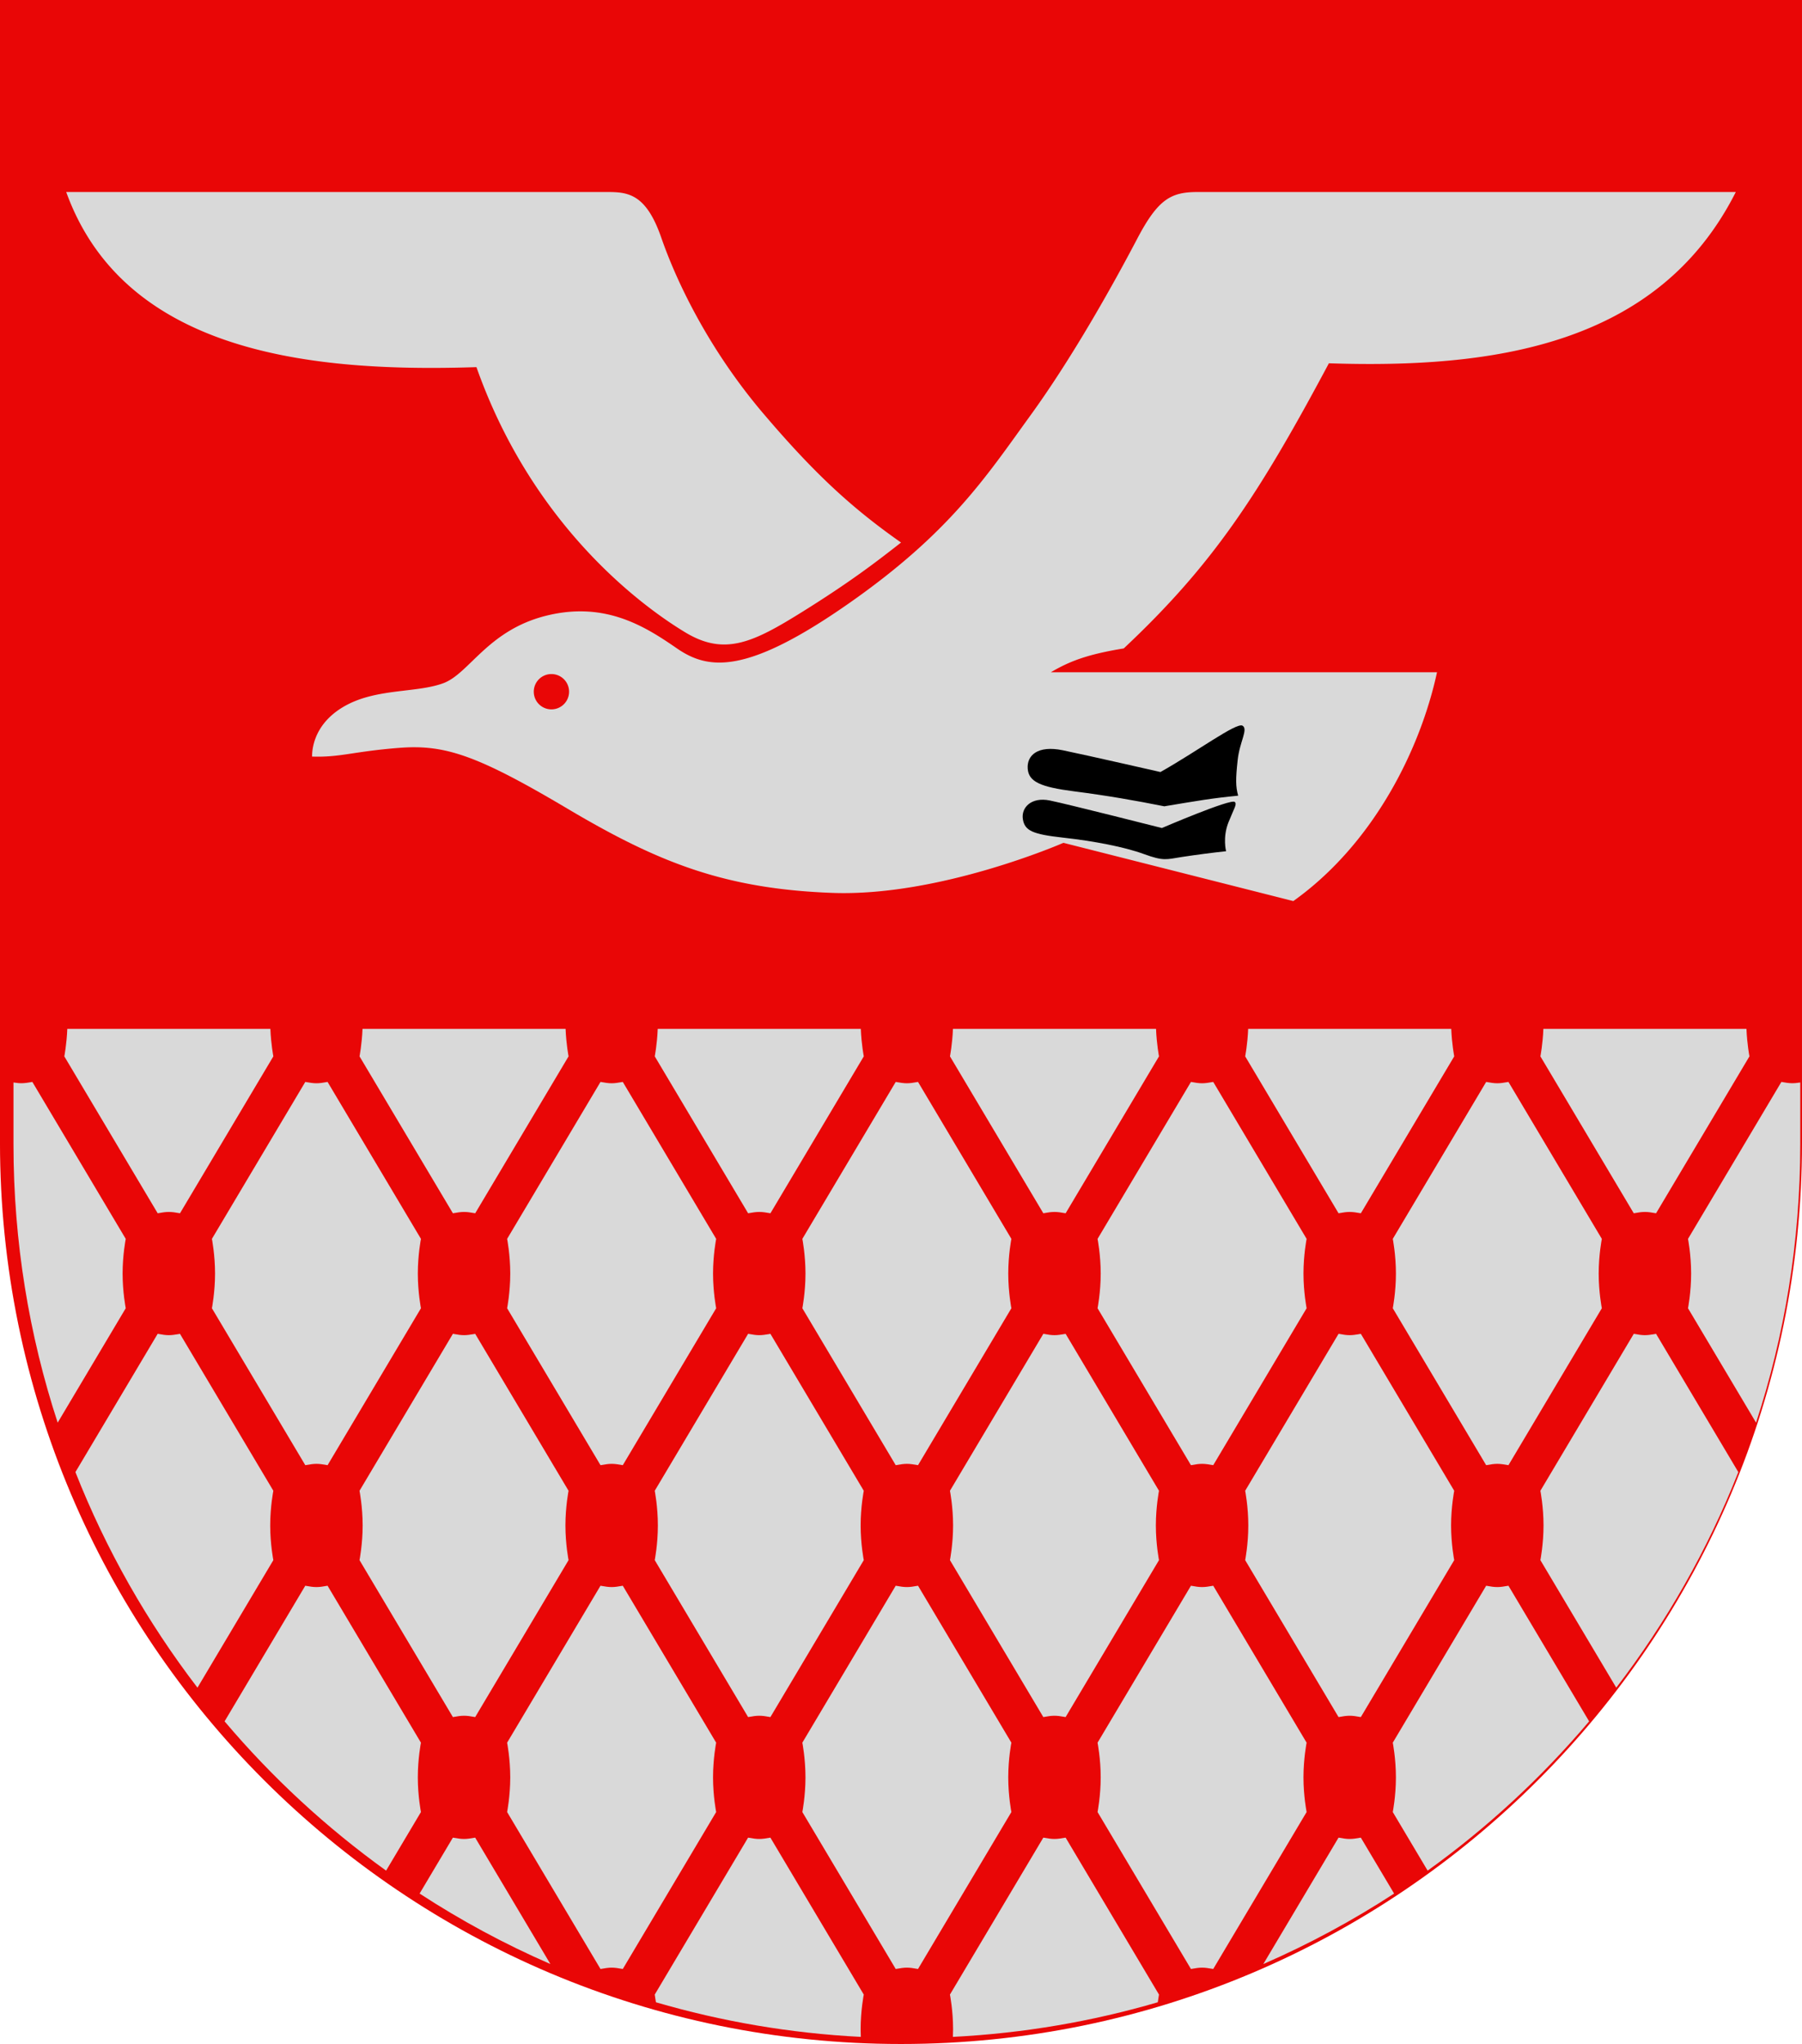
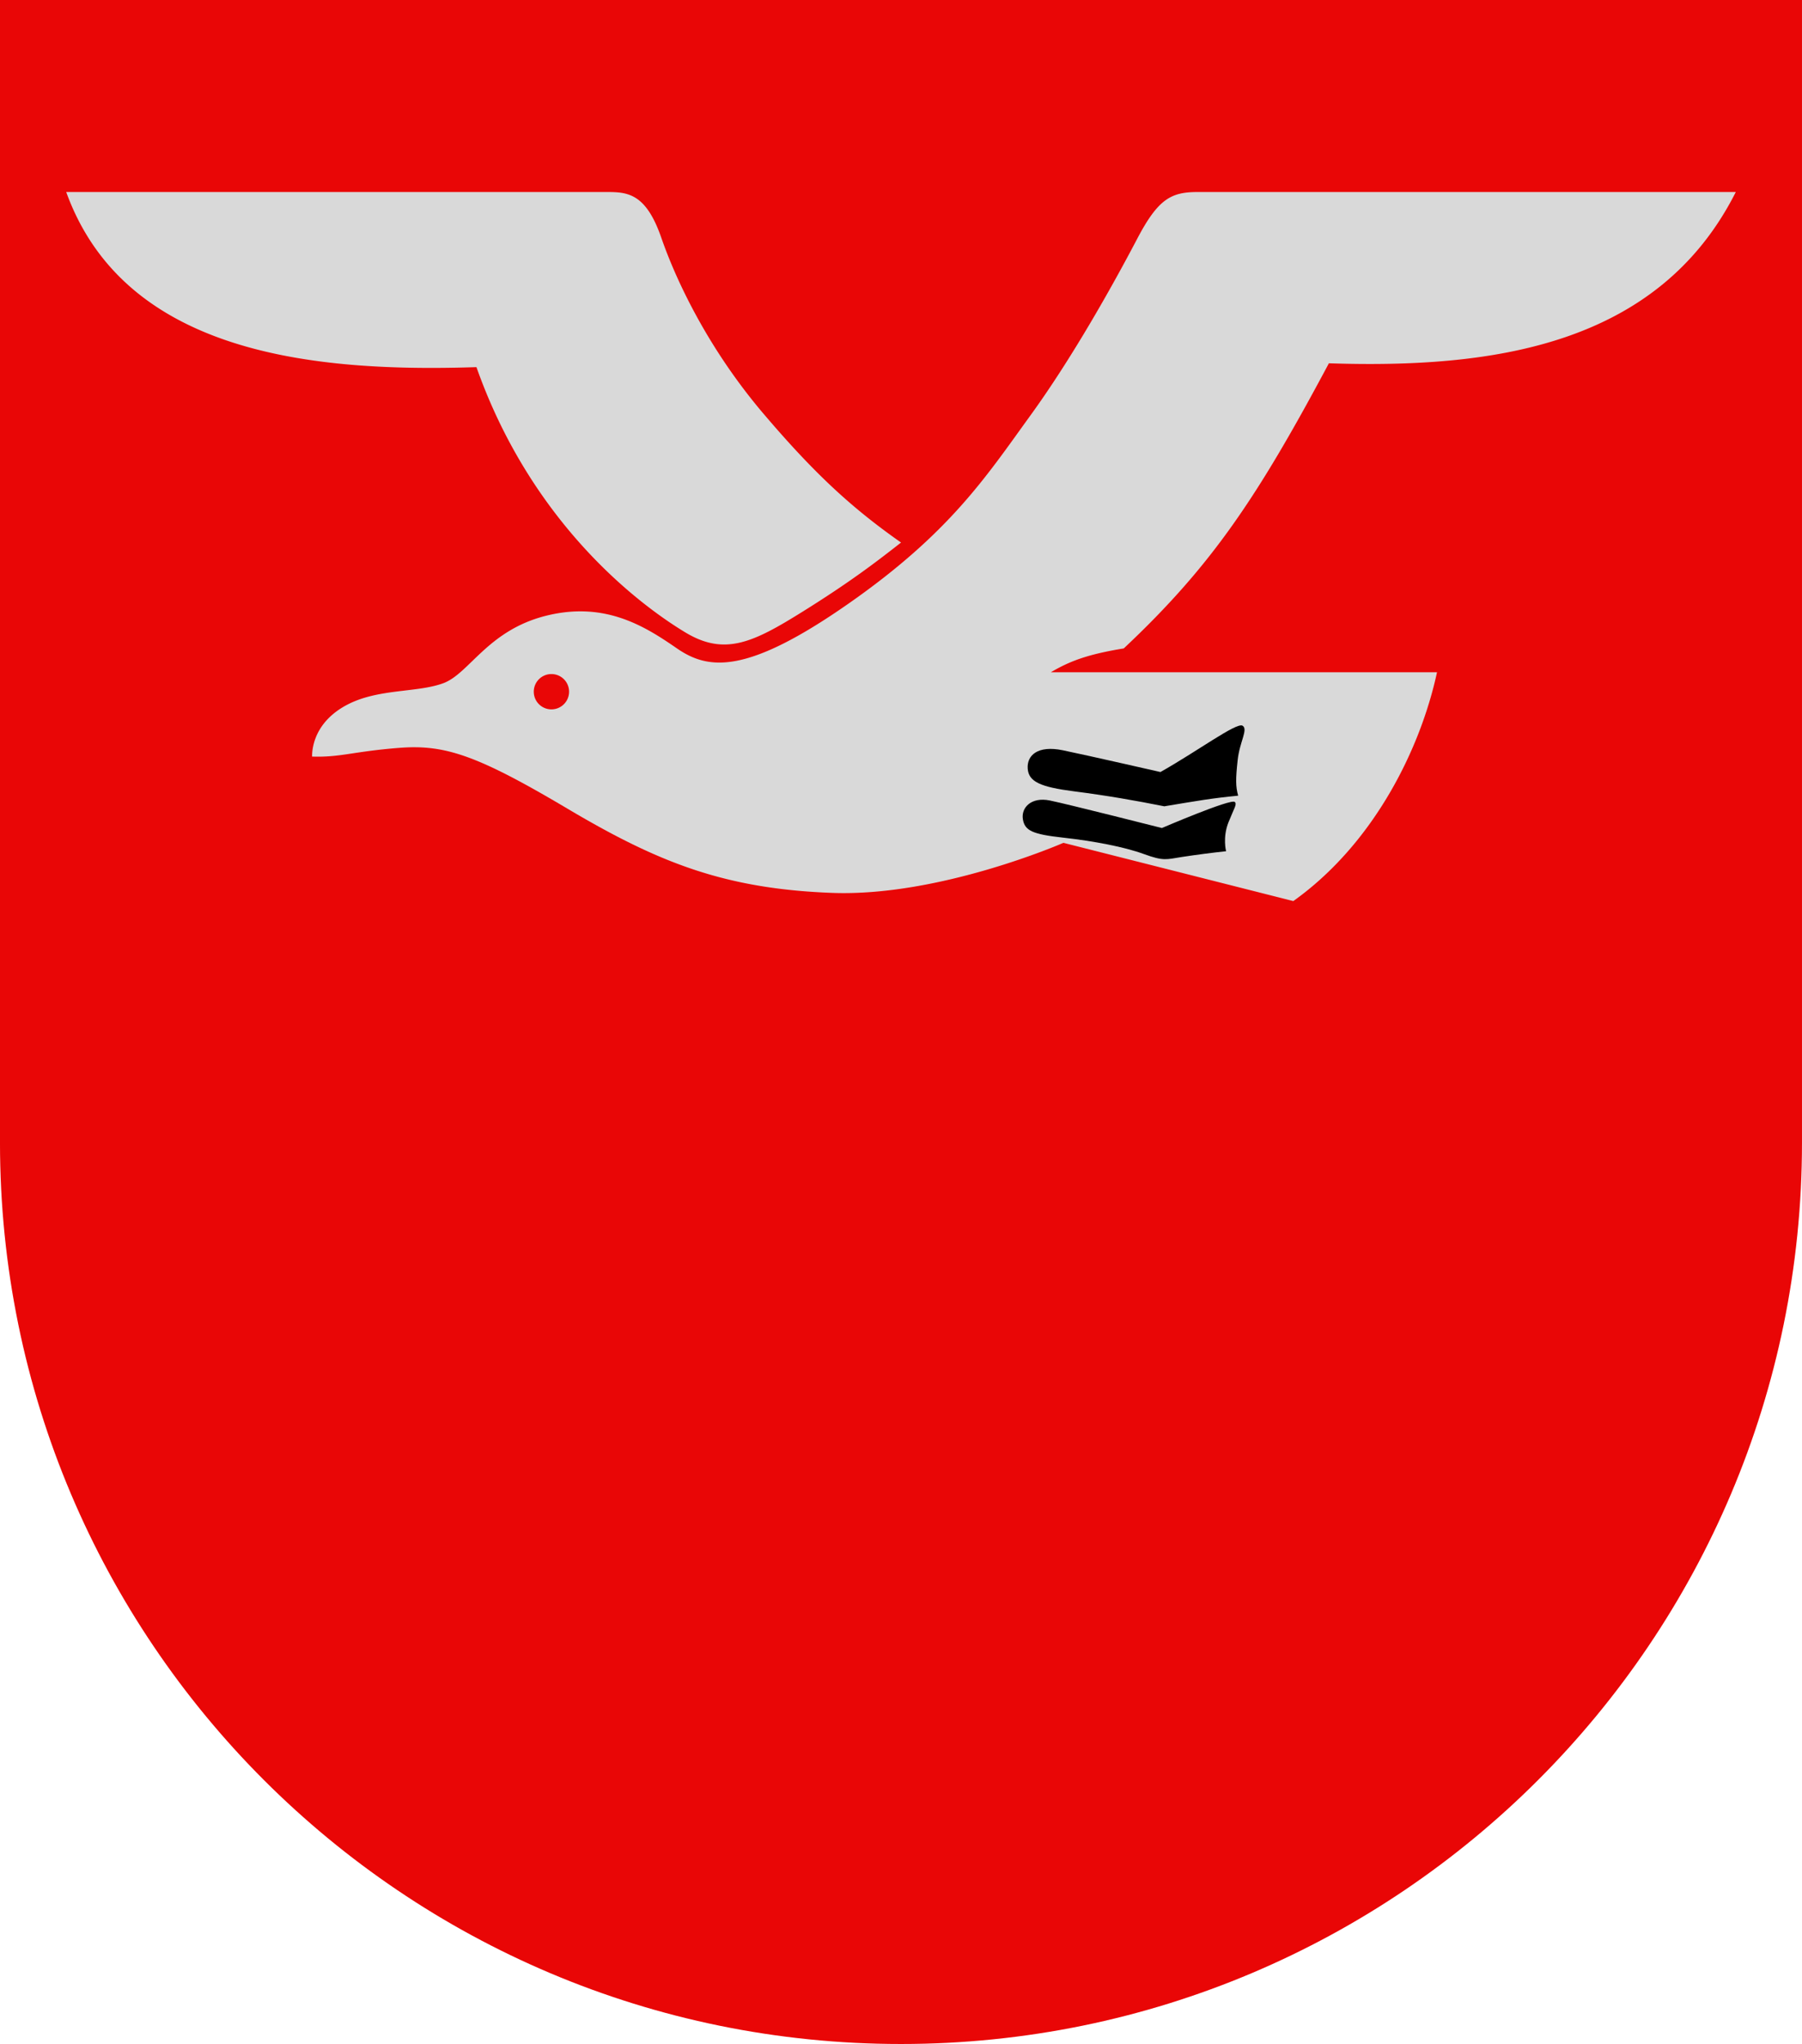
<svg xmlns="http://www.w3.org/2000/svg" width="500" height="567" viewBox="0 0 132.292 150.019" version="1.1" id="svg847">
  <defs id="defs841" />
  <g id="layer1" transform="translate(-239.886,-55.203)">
    <path id="circle1586" style="opacity:1;fill:#e90606;fill-opacity:1;stroke:none;stroke-width:0.132;stroke-linejoin:round;stroke-miterlimit:10;stroke-dasharray:none;stroke-dashoffset:0" d="m 372.177,55.203 v 83.873 c 0,36.531 -29.614,66.146 -66.146,66.146 -36.531,0 -66.146,-29.614 -66.146,-66.146 V 55.203 Z" />
-     <path id="path1749" style="font-variation-settings:normal;vector-effect:none;fill:#d9d9d9;fill-opacity:1;stroke:none;stroke-width:1;stroke-linecap:butt;stroke-linejoin:miter;stroke-miterlimit:10;stroke-dasharray:none;stroke-dashoffset:0;stroke-opacity:1;stop-color:#000000" d="m 805.568,260.305 c -0.172,4.281 -0.826,7.607 -0.826,7.607 l 25.869,43.465 c 2.73,-0.494 3.466,-0.494 6.176,0 l 25.867,-43.465 c 0,0 -0.654,-3.326 -0.826,-7.607 z m 81.785,0 c -0.172,4.281 -0.826,7.607 -0.826,7.607 l 25.869,43.465 c 2.73,-0.494 3.466,-0.494 6.176,0 l 25.867,-43.465 c 0,0 -0.654,-3.326 -0.826,-7.607 z m 81.785,0 c -0.172,4.281 -0.824,7.607 -0.824,7.607 l 25.867,43.465 c 2.73,-0.494 3.468,-0.494 6.178,0 l 25.865,-43.465 c 0,0 -0.654,-3.326 -0.826,-7.607 z m 81.787,0 c -0.172,4.281 -0.826,7.607 -0.826,7.607 l 25.865,43.465 c 2.709,-0.494 3.447,-0.494 6.178,0 l 25.867,-43.465 c 0,0 -0.652,-3.326 -0.824,-7.607 z m 81.785,0 c -0.172,4.281 -0.826,7.607 -0.826,7.607 l 25.867,43.465 c 2.709,-0.494 3.445,-0.494 6.176,0 l 25.869,-43.465 c 0,0 -0.654,-3.326 -0.826,-7.607 z m 81.785,0 c -0.172,4.281 -0.826,7.607 -0.826,7.607 l 25.867,43.465 c 2.709,-0.494 3.446,-0.494 6.176,0 l 25.869,-43.465 c 0,0 -0.654,-3.326 -0.826,-7.607 z m -418.604,14.693 c -2.341,0.427 -3.28,0.462 -5.23,0.152 v 17.154 c 0,26.908 4.309,52.805 12.244,77.057 l 18.854,-31.684 c 0,0 -0.867,-4.405 -0.867,-9.607 0,-5.202 0.867,-9.605 0.867,-9.605 z m 75.609,0 -25.867,43.467 c 0,0 0.869,4.403 0.869,9.605 0,5.202 -0.869,9.607 -0.869,9.607 l 25.869,43.465 c 2.73,-0.494 3.466,-0.494 6.176,0 l 25.867,-43.465 c 0,0 -0.869,-4.405 -0.869,-9.607 0,-5.202 0.869,-9.605 0.869,-9.605 l -25.869,-43.467 c -2.712,0.494 -3.448,0.494 -6.176,0 z m 81.785,0 -25.867,43.467 c 0,0 0.869,4.403 0.869,9.605 0,5.202 -0.869,9.607 -0.869,9.607 l 25.869,43.465 c 2.73,-0.494 3.466,-0.494 6.176,0 l 25.867,-43.465 c 0,0 -0.869,-4.405 -0.869,-9.607 0,-5.202 0.869,-9.605 0.869,-9.605 l -25.869,-43.467 c -2.712,0.494 -3.448,0.494 -6.176,0 z m 81.785,0 -25.865,43.467 c 0,0 0.869,4.403 0.869,9.605 0,5.202 -0.869,9.607 -0.869,9.607 l 25.867,43.465 c 2.73,-0.494 3.468,-0.494 6.178,0 l 25.865,-43.465 c 0,0 -0.869,-4.405 -0.869,-9.607 0,-5.202 0.869,-9.605 0.869,-9.605 L 1041.25,274.998 c -2.712,0.494 -3.45,0.494 -6.178,0 z m 81.789,0 -25.869,43.467 c 0,0 0.869,4.403 0.869,9.605 0,5.202 -0.869,9.607 -0.869,9.607 l 25.867,43.465 c 2.709,-0.494 3.445,-0.494 6.176,0 l 25.869,-43.465 c 0,0 -0.869,-4.405 -0.869,-9.607 0,-5.202 0.869,-9.605 0.869,-9.605 l -25.867,-43.467 c -2.728,0.494 -3.464,0.494 -6.176,0 z m 81.785,0 -25.869,43.467 c 0,0 0.869,4.403 0.869,9.605 0,5.202 -0.869,9.607 -0.869,9.607 l 25.867,43.465 c 2.709,-0.494 3.446,-0.494 6.176,0 l 25.869,-43.465 c 0,0 -0.869,-4.405 -0.869,-9.607 0,-5.202 0.869,-9.605 0.869,-9.605 l -25.867,-43.467 c -2.728,0.494 -3.464,0.494 -6.176,0 z m 81.785,0 -25.867,43.467 c 0,0 0.867,4.403 0.867,9.605 0,5.202 -0.867,9.607 -0.867,9.607 l 18.854,31.684 c 7.936,-24.252 12.244,-50.148 12.244,-77.057 v -17.154 c -1.95,0.31 -2.889,0.274 -5.231,-0.152 z m -449.824,69.768 -22.785,38.291 c 8.494,21.55 19.938,41.61 33.812,59.707 l 21.02,-35.32 c 0,0 -0.869,-4.403 -0.869,-9.605 0,-5.202 0.869,-9.607 0.869,-9.607 l -25.869,-43.465 c -2.712,0.494 -3.45,0.494 -6.178,0 z m 81.787,0 -25.867,43.465 c 0,0 0.869,4.405 0.869,9.607 0,5.202 -0.869,9.605 -0.869,9.605 l 25.869,43.465 c 2.73,-0.494 3.466,-0.494 6.176,0 l 25.867,-43.465 c 0,0 -0.869,-4.403 -0.869,-9.605 0,-5.202 0.869,-9.607 0.869,-9.607 l -25.869,-43.465 c -2.712,0.494 -3.448,0.494 -6.176,0 z m 81.785,0 -25.865,43.465 c 0,0 0.867,4.405 0.867,9.607 0,5.202 -0.867,9.605 -0.867,9.605 l 25.867,43.465 c 2.73,-0.494 3.468,-0.494 6.178,0 l 25.865,-43.465 c 0,0 -0.869,-4.403 -0.869,-9.605 0,-5.202 0.869,-9.607 0.869,-9.607 l -25.867,-43.465 c -2.712,0.494 -3.45,0.494 -6.178,0 z m 81.787,0 -25.867,43.465 c 0,0 0.869,4.405 0.869,9.607 0,5.202 -0.869,9.605 -0.869,9.605 l 25.865,43.465 c 2.709,-0.494 3.447,-0.494 6.178,0 l 25.867,-43.465 c 0,0 -0.867,-4.403 -0.867,-9.605 0,-5.202 0.867,-9.607 0.867,-9.607 l -25.865,-43.465 c -2.728,0.494 -3.466,0.494 -6.178,0 z m 81.787,0 -25.869,43.465 c 0,0 0.869,4.405 0.869,9.607 0,5.202 -0.869,9.605 -0.869,9.605 l 25.867,43.465 c 2.709,-0.494 3.445,-0.494 6.176,0 l 25.869,-43.465 c 0,0 -0.869,-4.403 -0.869,-9.605 0,-5.202 0.869,-9.607 0.869,-9.607 l -25.867,-43.465 c -2.728,0.494 -3.464,0.494 -6.176,0 z m 81.785,0 -25.869,43.465 c 0,0 0.869,4.405 0.869,9.607 0,5.202 -0.869,9.605 -0.869,9.605 l 21.02,35.32 c 13.874,-18.097 25.318,-38.157 33.812,-59.707 l -22.785,-38.291 c -2.728,0.494 -3.466,0.494 -6.178,0 z m -368.037,69.766 -22.354,37.561 c 13.151,15.542 28.179,29.44 44.744,41.342 l 9.654,-16.225 c 0,0 -0.869,-4.403 -0.869,-9.605 0,-5.202 0.869,-9.607 0.869,-9.607 l -25.869,-43.465 c -2.712,0.494 -3.448,0.494 -6.176,0 z m 81.785,0 -25.867,43.465 c 0,0 0.869,4.405 0.869,9.607 0,5.202 -0.869,9.605 -0.869,9.605 l 25.869,43.467 c 2.73,-0.494 3.466,-0.494 6.176,0 l 25.867,-43.467 c 0,0 -0.869,-4.403 -0.869,-9.605 0,-5.202 0.869,-9.607 0.869,-9.607 l -25.869,-43.465 c -2.712,0.494 -3.448,0.494 -6.176,0 z m 81.785,0 -25.865,43.465 c 0,0 0.869,4.405 0.869,9.607 0,5.202 -0.869,9.605 -0.869,9.605 l 25.867,43.467 c 2.73,-0.494 3.468,-0.494 6.178,0 l 25.865,-43.467 c 0,0 -0.869,-4.403 -0.869,-9.605 0,-5.202 0.869,-9.607 0.869,-9.607 L 1041.25,414.531 c -2.712,0.494 -3.45,0.494 -6.178,0 z m 81.789,0 -25.869,43.465 c 0,0 0.869,4.405 0.869,9.607 0,5.202 -0.869,9.605 -0.869,9.605 l 25.867,43.467 c 2.709,-0.494 3.445,-0.494 6.176,0 l 25.869,-43.467 c 0,0 -0.869,-4.403 -0.869,-9.605 0,-5.202 0.869,-9.607 0.869,-9.607 l -25.867,-43.465 c -2.728,0.494 -3.464,0.494 -6.176,0 z m 81.785,0 -25.869,43.465 c 0,0 0.869,4.405 0.869,9.607 0,5.202 -0.869,9.605 -0.869,9.605 l 9.654,16.225 c 16.565,-11.901 31.593,-25.8 44.744,-41.342 l -22.354,-37.561 c -2.728,0.494 -3.464,0.494 -6.176,0 z m -286.252,69.766 -9.217,15.488 c 11.455,7.466 23.566,14.007 36.229,19.521 l -20.836,-35.01 c -2.712,0.494 -3.448,0.494 -6.176,0 z m 81.785,0 -25.865,43.467 c 0,0 0.156,0.881 0.33,2.133 18.145,5.298 37.148,8.589 56.76,9.584 -0.029,-0.684 -0.049,-1.387 -0.049,-2.111 0,-5.202 0.869,-9.605 0.869,-9.605 l -25.867,-43.467 c -2.712,0.494 -3.45,0.494 -6.178,0 z m 81.787,0 -25.867,43.467 c 0,0 0.869,4.403 0.869,9.605 0,0.725 -0.02,1.427 -0.049,2.111 19.612,-0.995 38.615,-4.286 56.76,-9.584 0.174,-1.252 0.33,-2.133 0.33,-2.133 l -25.865,-43.467 c -2.728,0.494 -3.466,0.494 -6.178,0 z m 81.787,0 -20.836,35.01 c 12.663,-5.515 24.774,-12.055 36.228,-19.521 l -9.217,-15.488 c -2.728,0.494 -3.464,0.494 -6.176,0 z" transform="matrix(0.265,0,0,0.265,31.351,61.737)" />
    <path id="path1777" style="font-variation-settings:normal;vector-effect:none;fill:#d9d9d9;fill-opacity:1;stroke:none;stroke-width:0.265;stroke-linecap:butt;stroke-linejoin:miter;stroke-miterlimit:10;stroke-dasharray:none;stroke-dashoffset:0;stroke-opacity:1;stop-color:#000000" d="m 327.827,69.296 c -1.945,0 -2.902,0.476 -4.448,3.42 -1.546,2.944 -4.583,8.477 -7.842,12.974 -3.26,4.497 -5.903,8.611 -13.365,13.82 -7.462,5.209 -10.268,4.883 -12.587,3.284 -2.32,-1.6 -5.244,-3.472 -9.567,-2.409 -4.323,1.063 -5.67,4.252 -7.584,4.961 -1.914,0.709 -4.734,0.385 -7.016,1.559 -2.172,1.117 -2.622,2.83 -2.622,3.827 2.055,0.071 3.029,-0.375 6.378,-0.638 3.35,-0.263 5.703,0.506 12.358,4.453 6.655,3.947 11.506,5.889 19.424,6.189 7.918,0.301 17,-3.673 17,-3.673 l 16.877,4.275 c 5.922,-4.223 9.337,-11.171 10.55,-16.795 h -28.348 c 1.431,-0.845 2.764,-1.325 5.351,-1.749 6.472,-6.081 9.825,-11.117 15.059,-20.927 11.891,0.39 24.143,-1.214 29.872,-12.569 z m -47.476,35.379 a 1.296,1.296 0 0 1 0.017,0 1.296,1.296 0 0 1 1.296,1.296 1.296,1.296 0 0 1 -1.296,1.296 1.296,1.296 0 0 1 -1.296,-1.296 1.296,1.296 0 0 1 1.279,-1.296 z m 15.57,-19.126 c -3.923,-4.618 -6.316,-9.524 -7.488,-12.903 -1.172,-3.379 -2.57,-3.35 -4.164,-3.35 h -39.522 c 4.311,11.922 18.226,13.243 30.117,12.853 4.209,11.907 12.474,17.75 15.358,19.483 2.884,1.732 4.979,0.71 8.548,-1.512 3.568,-2.222 5.481,-3.702 7.264,-5.097 -3.451,-2.43 -6.189,-4.856 -10.112,-9.474 z" />
    <path style="font-variation-settings:normal;vector-effect:none;fill:#000000;fill-opacity:1;stroke:none;stroke-width:0.265;stroke-linecap:butt;stroke-linejoin:miter;stroke-miterlimit:10;stroke-dasharray:none;stroke-dashoffset:0;stroke-opacity:1;stop-color:#000000" d="m 329.898,117.677 c 0,0 -0.27,-1.008 0.177,-2.126 0.425,-1.063 0.638,-1.311 0.461,-1.488 -0.27,-0.27 -5.351,1.913 -5.351,1.913 0,0 -6.839,-1.736 -8.221,-2.02 -1.382,-0.283 -2.126,0.532 -1.984,1.382 0.142,0.85 0.744,1.098 2.977,1.347 2.232,0.248 4.465,0.673 5.918,1.205 1.453,0.532 1.647,0.385 2.764,0.213 1.117,-0.172 2.268,-0.319 3.26,-0.425 z m 0.886,-4.075 c -0.189,-0.684 -0.187,-1.216 -0.035,-2.622 0.145,-1.346 0.789,-2.255 0.354,-2.516 -0.435,-0.261 -3.341,1.893 -6.024,3.402 0,0 -5.28,-1.205 -7.158,-1.595 -1.878,-0.39 -2.658,0.39 -2.587,1.347 0.071,0.957 0.921,1.347 3.402,1.665 2.48,0.319 4.483,0.673 6.626,1.099 2.424,-0.402 3.469,-0.592 5.422,-0.78 z" id="path1820" />
  </g>
</svg>